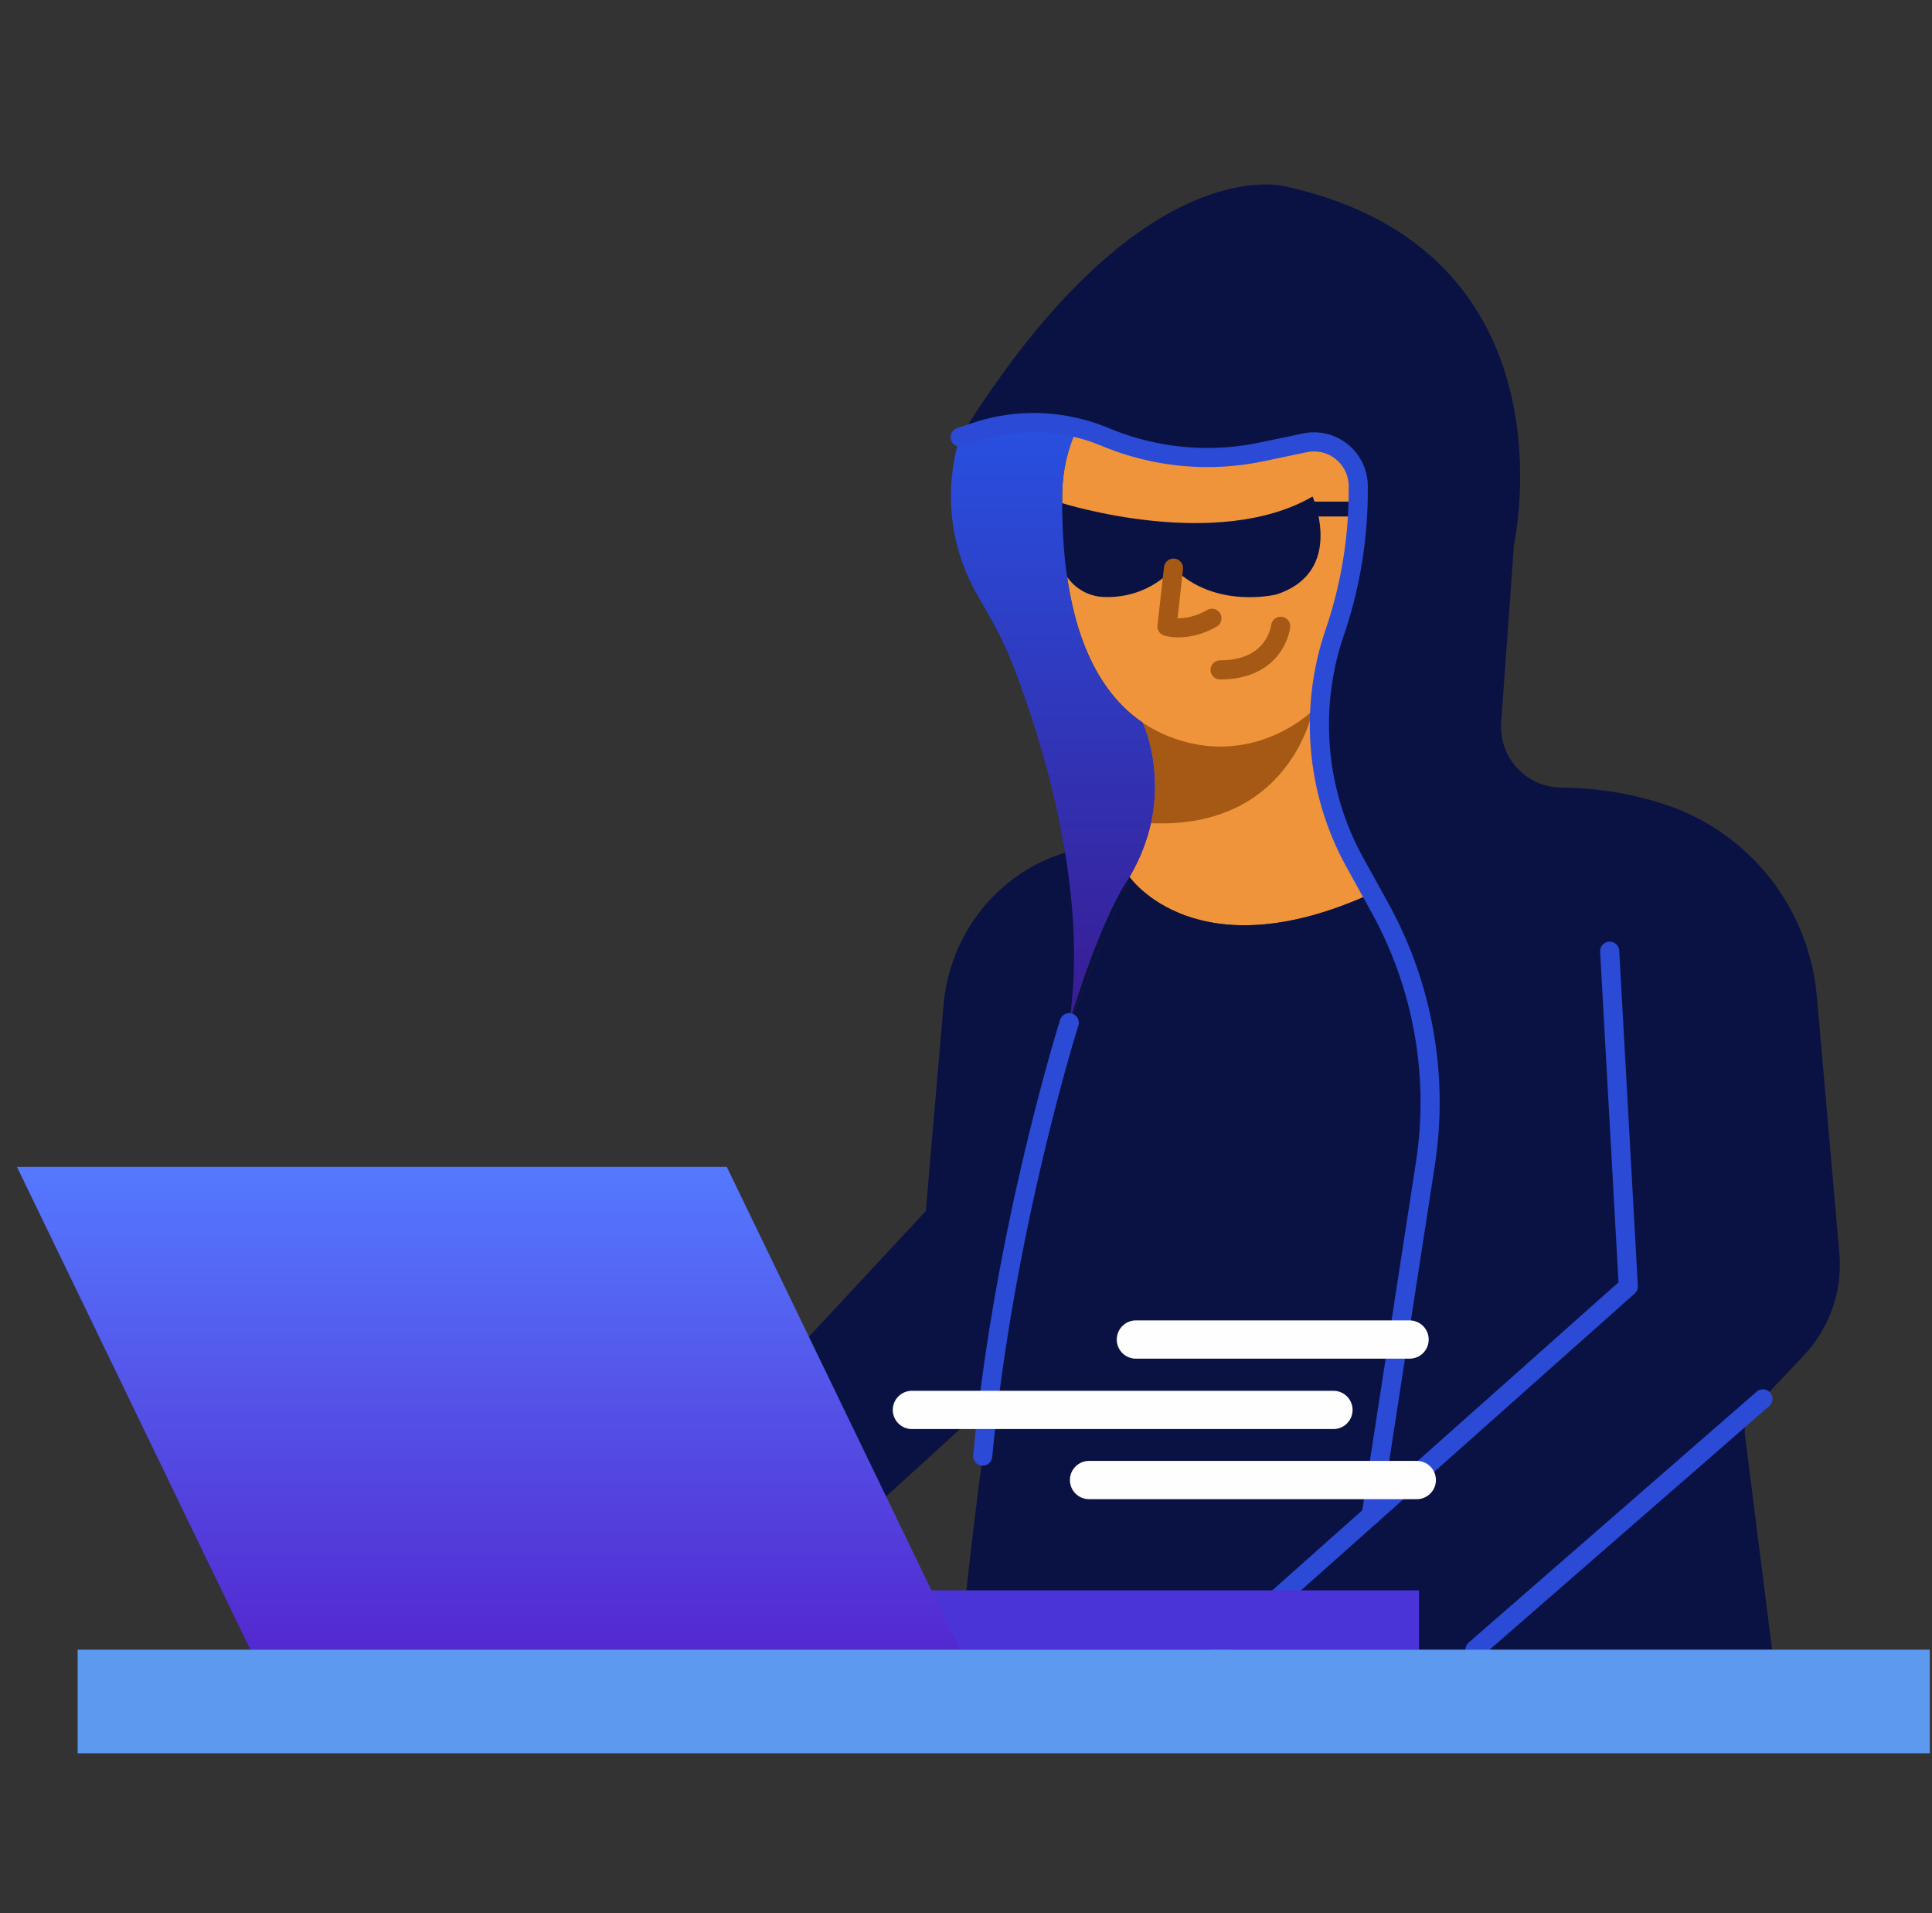
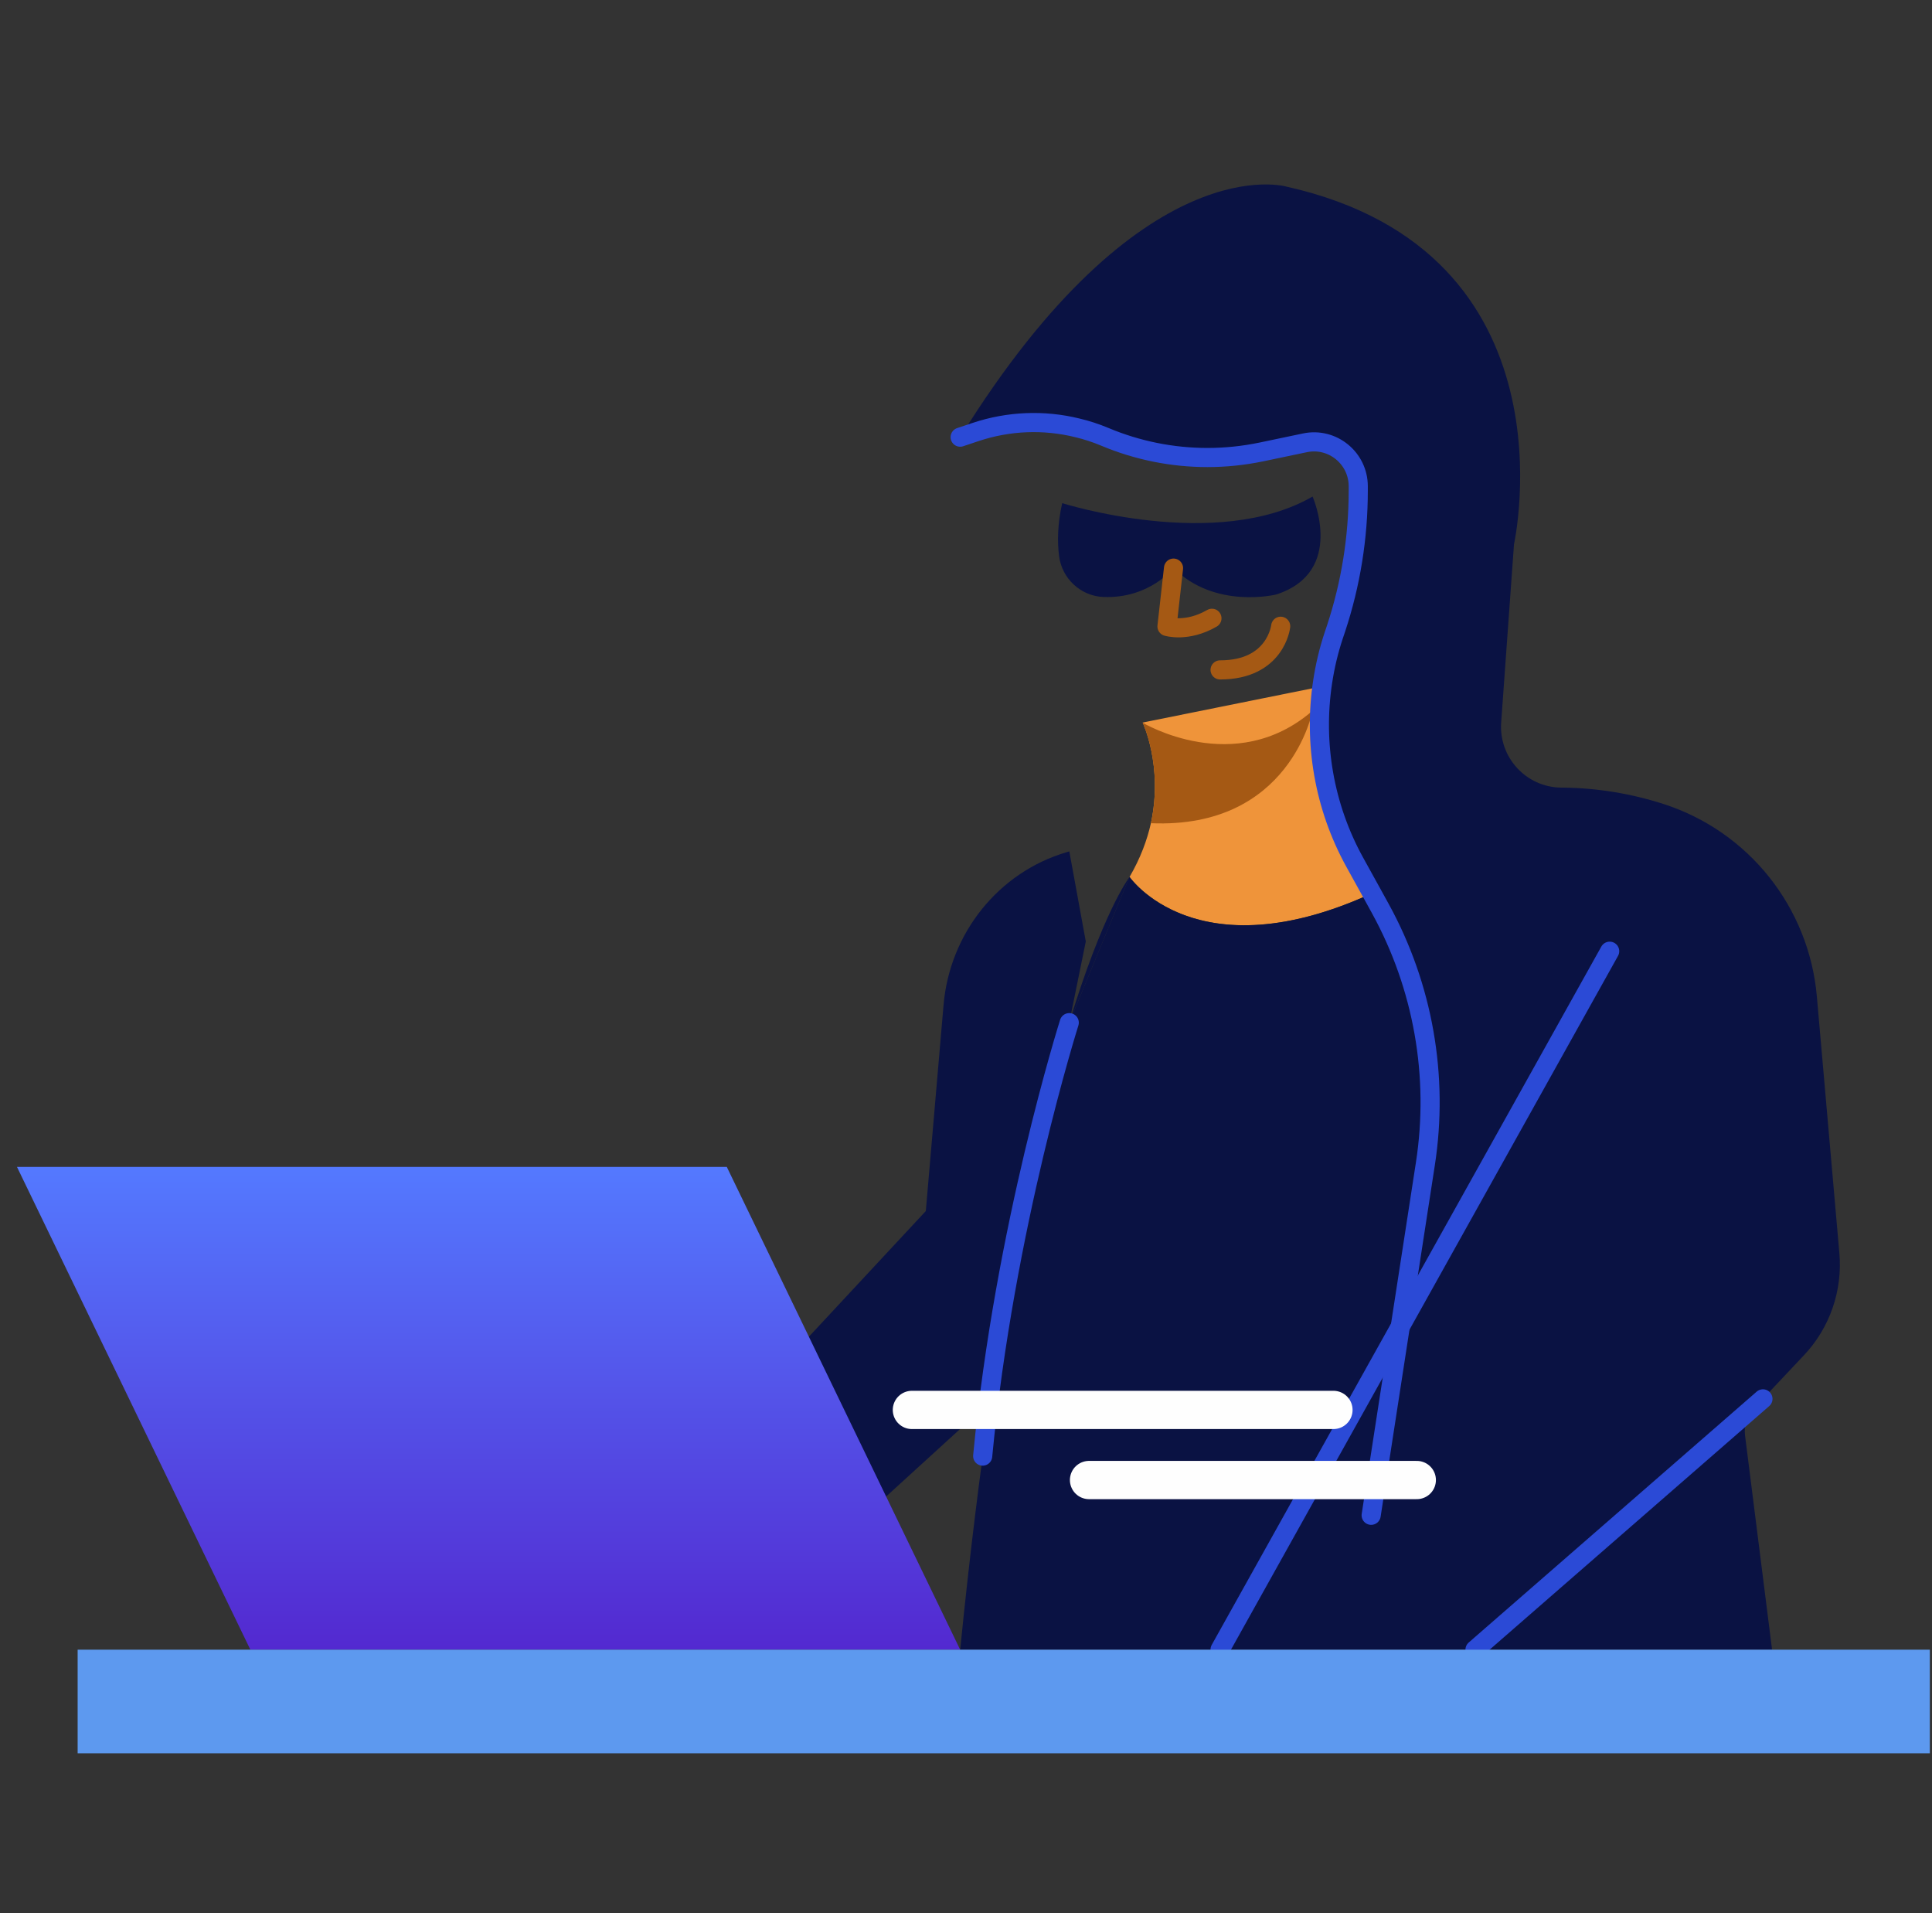
<svg xmlns="http://www.w3.org/2000/svg" width="101" height="100" viewBox="0 0 101 100" fill="none">
  <rect x="0" y="0" width="101" height="100" fill="#333333" stroke="none" />
  <path d="M59.051 45.835C59.051 45.835 63.198 51.862 74.385 45.297C74.385 45.297 69.856 41.206 69.856 35.727L59.735 37.767C59.735 37.767 60.817 40.034 60.168 43.021C59.969 43.907 59.622 44.854 59.051 45.835Z" fill="#EF943A" />
  <path d="M60.167 43.028C67.457 43.34 68.617 37.148 68.617 37.148C64.556 40.674 59.734 37.774 59.734 37.774C59.734 37.774 60.816 40.041 60.167 43.028Z" fill="#A55914" />
-   <path d="M62.343 38.867C58.883 38.123 55.423 35.074 55.531 25.806C55.568 22.606 57.447 19.616 60.407 18.42C62.446 17.596 65.146 17.508 68.508 19.455C68.508 19.455 74.703 23.38 70.682 34.172C69.378 37.535 65.86 39.623 62.343 38.867Z" fill="#EF943A" />
  <path d="M55.899 53.453L59.045 45.844C58.962 45.955 57.626 47.778 55.899 53.453Z" fill="#0A1243" />
  <path d="M42.313 81.879L37.698 74.799L48.399 63.3L49.327 52.527C49.648 48.794 52.186 45.592 55.77 44.54C55.814 44.527 55.857 44.514 55.901 44.502L56.762 49.209L55.899 53.451L59.044 45.842L59.049 45.837C59.049 45.837 62.529 50.899 71.722 46.694L70.813 45.05C69.225 42.162 68.655 38.841 69.146 35.626C69.27 34.816 69.459 34.014 69.721 33.226L69.849 32.844C70.616 30.523 71.006 28.091 71.006 25.645V25.415C71.006 23.946 69.656 22.845 68.224 23.145L65.937 23.623C65.005 23.817 64.063 23.914 63.122 23.914C61.289 23.914 59.471 23.55 57.767 22.836C57.294 22.638 56.808 22.477 56.316 22.361C54.572 21.933 52.735 22.002 51.008 22.578L50.195 22.85C59.714 7.512 67.259 9.756 67.259 9.756C82.546 13.173 79.148 28.446 79.148 28.446L78.478 37.754C78.344 39.583 79.781 41.149 81.609 41.167H81.692C83.487 41.186 85.269 41.476 86.977 42.028C91.422 43.466 94.572 47.426 94.981 52.088L96.157 65.495C96.331 67.462 95.656 69.41 94.301 70.842L91.684 73.62C91.331 73.997 91.16 74.508 91.225 75.02L92.639 86.226H50.196C50.69 81.29 51.233 76.933 51.798 73.087L51.761 73.261L42.313 81.879Z" fill="#0A1243" />
  <path d="M55.529 26.299C55.529 26.299 63.601 28.859 68.618 25.953C68.618 25.953 70.362 29.896 66.718 31.073C66.718 31.073 63.522 31.868 61.349 29.689C61.349 29.689 60.106 31.292 57.693 31.204C56.504 31.161 55.513 30.245 55.365 29.061C55.274 28.338 55.278 27.41 55.529 26.299Z" fill="#0A1243" />
  <path d="M66.951 32.734C66.951 32.734 66.706 35.015 63.783 35.015" stroke="#A55914" stroke-miterlimit="10" stroke-linecap="round" stroke-linejoin="round" />
-   <path d="M68.359 26.996H70.984C71.198 26.996 71.371 26.822 71.371 26.608C71.371 26.393 71.198 26.219 70.984 26.219H68.359C68.145 26.219 67.971 26.393 67.971 26.608C67.971 26.822 68.145 26.996 68.359 26.996Z" fill="#0A1243" />
  <path d="M61.349 29.695L61.007 32.743C61.007 32.743 62.053 33.072 63.357 32.317" stroke="#A55914" stroke-miterlimit="10" stroke-linecap="round" stroke-linejoin="round" />
  <path d="M92.162 73.117L77.109 86.229" stroke="#2B4AD6" stroke-miterlimit="10" stroke-linecap="round" stroke-linejoin="round" />
-   <path d="M84.15 49.719L85.123 67.239L63.782 86.221" stroke="#2B4AD6" stroke-miterlimit="10" stroke-linecap="round" stroke-linejoin="round" />
-   <path d="M50.195 22.85C50.195 22.85 48.62 26.912 51.164 31.228C51.839 32.366 52.472 33.517 52.95 34.752C54.433 38.584 56.95 46.45 55.898 53.451C57.625 47.777 58.961 45.953 59.044 45.842L59.048 45.838C59.622 44.857 59.967 43.913 60.169 43.024C60.816 40.039 59.733 37.773 59.733 37.773C57.391 36.179 55.526 32.835 55.526 26.24C55.526 26.097 55.531 25.954 55.531 25.807C55.544 24.6 55.82 23.426 56.316 22.362C54.571 21.933 52.734 22.003 51.008 22.578L50.195 22.85Z" fill="url(#paint0_linear_1620_4066)" />
+   <path d="M84.15 49.719L63.782 86.221" stroke="#2B4AD6" stroke-miterlimit="10" stroke-linecap="round" stroke-linejoin="round" />
  <path d="M55.898 53.453C55.898 53.453 52.505 64.151 51.372 76.108" stroke="#2B4AD6" stroke-miterlimit="10" stroke-linecap="round" stroke-linejoin="round" />
  <path d="M50.195 22.85L51.008 22.578C52.735 22.003 54.572 21.933 56.317 22.362C56.808 22.477 57.295 22.638 57.767 22.836C59.471 23.55 61.29 23.914 63.121 23.914C64.063 23.914 65.004 23.817 65.936 23.624L68.223 23.145C69.656 22.846 71.006 23.947 71.006 25.416V25.646C71.006 28.092 70.615 30.523 69.848 32.845L69.72 33.227C69.458 34.014 69.27 34.816 69.146 35.626C68.655 38.841 69.224 42.162 70.813 45.05L71.722 46.694L72.158 47.486C74.394 51.553 75.226 56.246 74.514 60.839L71.681 79.202" stroke="#2B4AD6" stroke-miterlimit="10" stroke-linecap="round" stroke-linejoin="round" />
-   <path d="M47.496 83.125H74.182V86.22H47.496V83.125Z" fill="#4A34D7" />
  <path d="M0.887 60.992H37.995L50.195 86.226H13.088L0.887 60.992Z" fill="url(#paint1_linear_1620_4066)" />
  <path d="M4.059 86.227H100.887V91.644H4.059V86.227Z" fill="#5D99EF" />
  <path d="M74.066 77.359H56.932" stroke="#FEFEFE" stroke-width="2" stroke-miterlimit="10" stroke-linecap="round" stroke-linejoin="round" />
  <path d="M69.709 73.695H47.672" stroke="#FEFEFE" stroke-width="2" stroke-miterlimit="10" stroke-linecap="round" stroke-linejoin="round" />
-   <path d="M73.689 70.016H59.381" stroke="#FEFEFE" stroke-width="2" stroke-miterlimit="10" stroke-linecap="round" stroke-linejoin="round" />
  <defs>
    <linearGradient id="paint0_linear_1620_4066" x1="55.044" y1="22.086" x2="55.044" y2="53.451" gradientUnits="userSpaceOnUse">
      <stop stop-color="#2850E0" />
      <stop offset="1" stop-color="#391C93" />
    </linearGradient>
    <linearGradient id="paint1_linear_1620_4066" x1="25.541" y1="60.992" x2="25.541" y2="86.226" gradientUnits="userSpaceOnUse">
      <stop stop-color="#5479FF" />
      <stop offset="1" stop-color="#5329D0" />
    </linearGradient>
  </defs>
</svg>